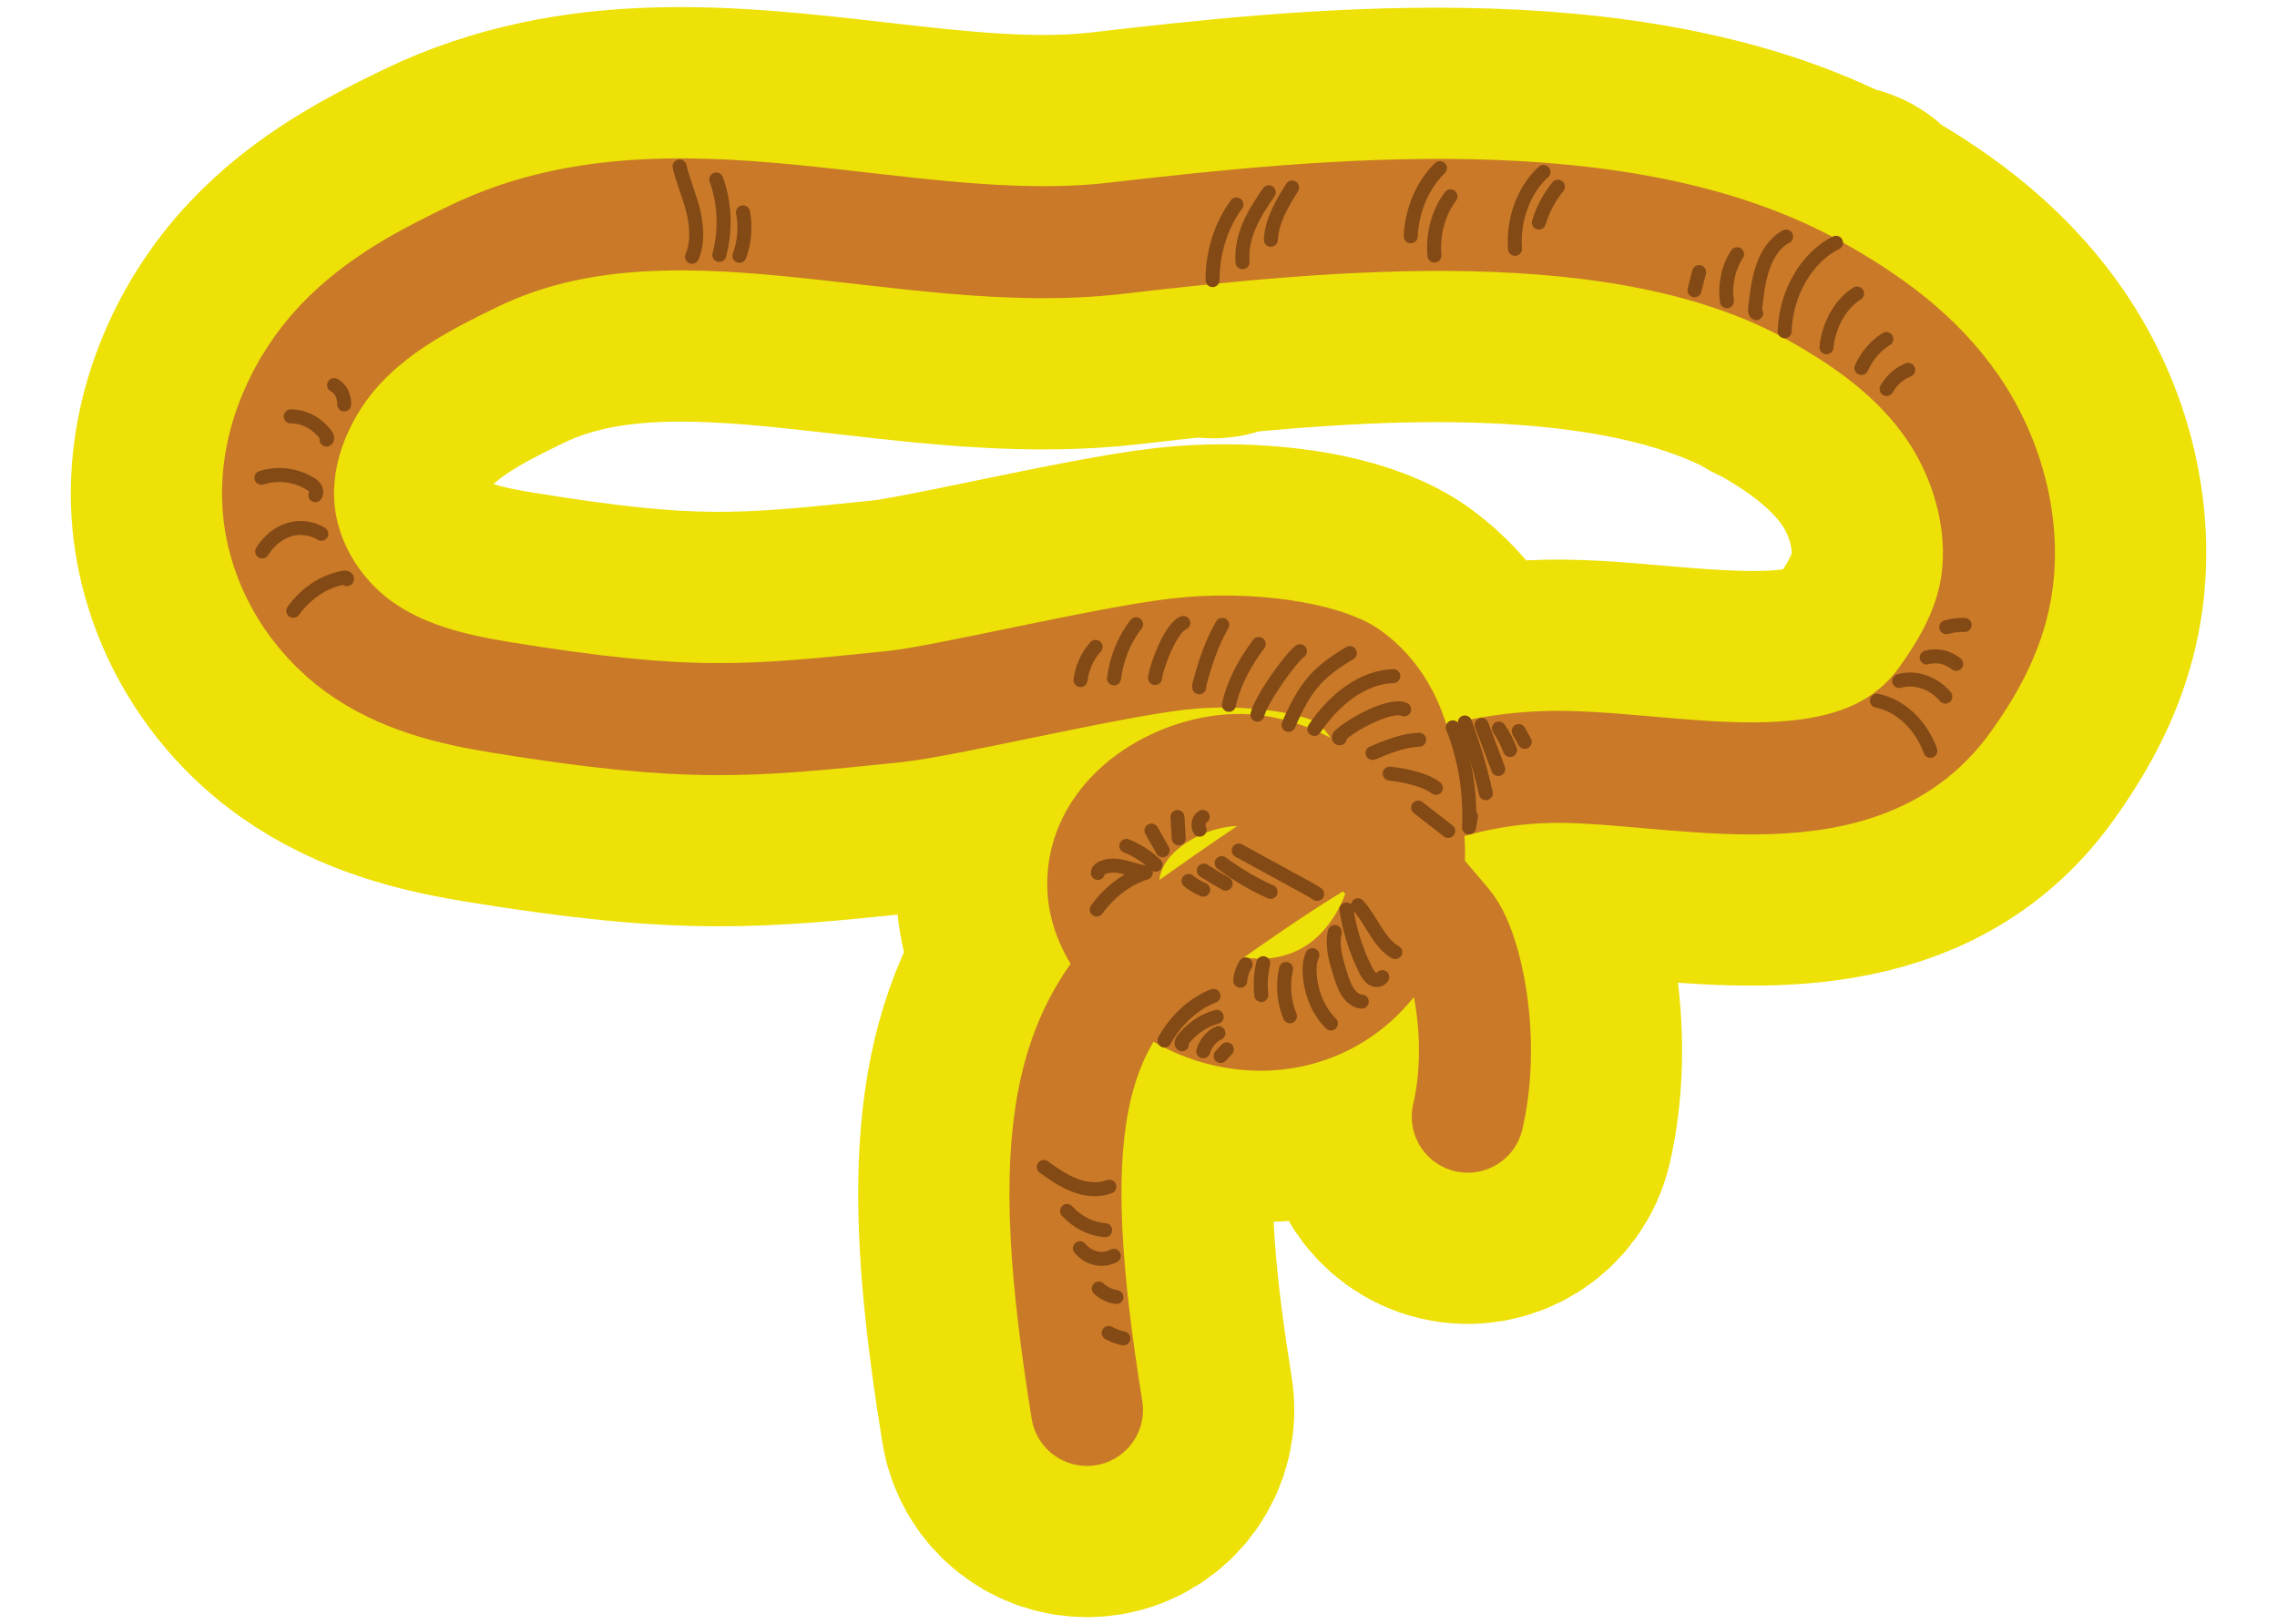
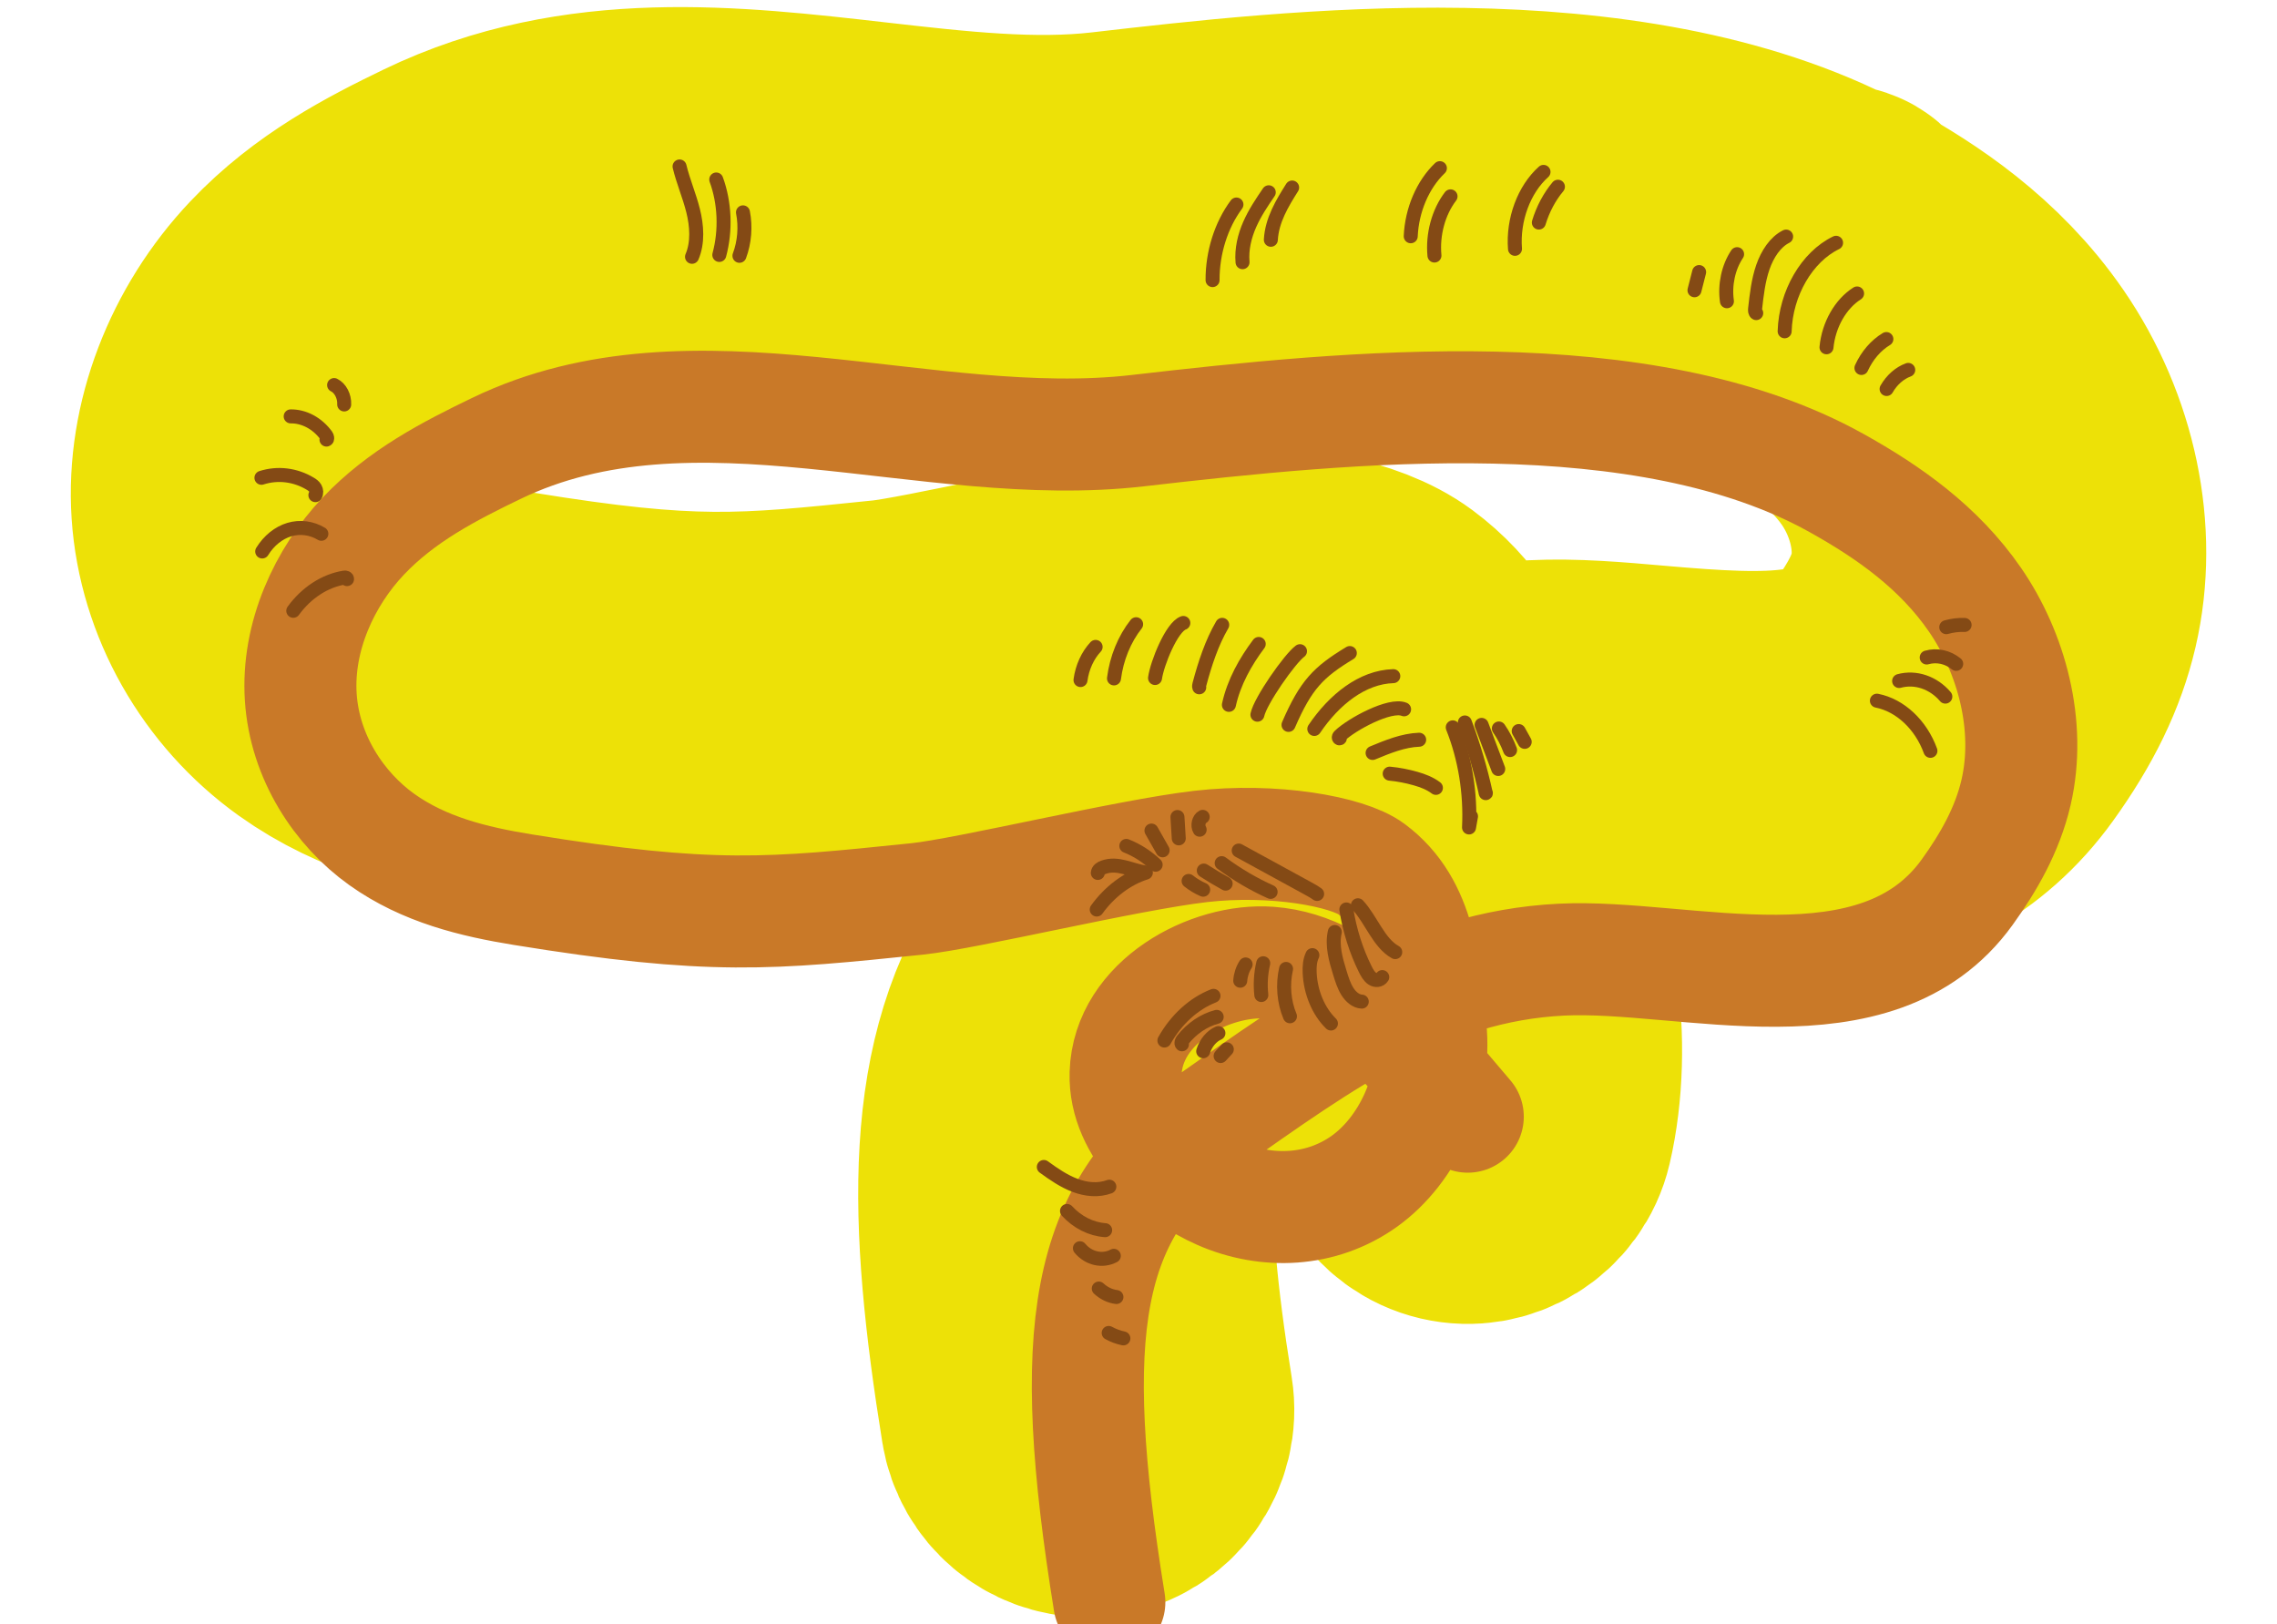
<svg xmlns="http://www.w3.org/2000/svg" version="1.1" x="0px" y="0px" width="213.931px" height="152.601px" viewBox="0 0 213.931 152.601" style="enable-background:new 0 0 213.931 152.601;" xml:space="preserve">
  <g id="Calque_1">
    <path style="fill:none;stroke:#EDE107;stroke-width:28.422;stroke-linecap:round;stroke-linejoin:round;stroke-miterlimit:10;" d="   M187.788,35.287c-4.26-6.182-10.034-9.922-14.63-12.493c-0.002-0.091-0.02-0.183-0.062-0.27c-0.157-0.327-0.551-0.464-0.878-0.305   c-0.024,0.011-0.046,0.026-0.07,0.038c-20.056-10.609-49.971-7.169-67.949-5.096c-7.156,0.825-14.68-0.034-22.646-0.943   c-13.082-1.493-26.606-3.036-39.324,3.107c-4.813,2.325-9.861,4.962-14.03,9.366c-5.008,5.29-7.733,12.432-7.29,19.103   c0.448,6.753,4.107,13.211,9.789,17.274c4.981,3.561,10.612,4.847,15.463,5.634c18.378,2.985,24.631,2.34,38.325,0.925l0.105-0.011   c2.484-0.257,6.906-1.168,12.027-2.224c5.255-1.083,11.211-2.31,14.692-2.715c1.233-0.143,2.423-0.205,3.552-0.211   c0.079,0.192,0.237,0.348,0.455,0.397c0.048,0.011,0.096,0.016,0.143,0.016c0.259,0,0.487-0.159,0.593-0.397   c0.547,0.017,1.08,0.043,1.586,0.083c-0.064,0.165-0.117,0.319-0.143,0.446c-0.008,0.036,0.001,0.071-0.001,0.107   c-4.884-0.338-10.232,1.554-14.008,4.95c-3.164,2.846-4.973,6.593-5.093,10.551c-0.088,2.901,0.765,5.586,2.201,7.945   c-7.065,9.892-6.774,23.443-3.661,42.731c0.417,2.586,2.651,4.425,5.188,4.425c0.278,0,0.561-0.023,0.845-0.068   c2.869-0.463,4.819-3.164,4.356-6.033c-3.019-18.707-2.402-27.944,1.024-33.756c0.174,0.098,0.35,0.186,0.525,0.279   c0.054,0.075,0.122,0.142,0.208,0.19c0.093,0.052,0.193,0.072,0.292,0.076c0.347,0.174,0.696,0.337,1.044,0.489   c6.356,2.776,13.367,2.131,18.75-1.726c1.368-0.98,2.601-2.162,3.676-3.491c0.516,2.756,0.743,6.594-0.062,10.029   c-0.663,2.829,1.093,5.661,3.923,6.323c2.829,0.659,5.66-1.093,6.323-3.923c1.86-7.938,0.347-18.549-3.24-22.708   c-0.602-0.699-1.204-1.41-1.806-2.124c-0.116-0.138-0.233-0.277-0.351-0.416c0.029-0.774,0.015-1.55-0.044-2.323   c2.32-0.657,4.723-1.074,7.27-1.2c2.695-0.131,5.989,0.156,9.477,0.461c10.978,0.963,24.636,2.159,32.658-8.977   c2.848-3.954,4.578-7.523,5.443-11.236C194.13,50.305,192.393,41.969,187.788,35.287z M119.132,90.03   c-0.082-0.079-0.178-0.145-0.296-0.173c-0.238-0.059-0.471,0.031-0.627,0.2c-0.344-0.008-0.69-0.035-1.037-0.084   c-0.023-0.005-0.045-0.006-0.068-0.008c-0.073-0.011-0.145-0.015-0.217-0.027c3.244-2.279,6.29-4.383,9.294-6.195   c0.068,0.074,0.137,0.149,0.205,0.224c-0.709,1.904-1.889,3.606-3.349,4.652C121.889,89.441,120.546,89.909,119.132,90.03z    M124.995,69.306c-0.313-0.165-0.631-0.321-0.951-0.47c0.092-0.136,0.19-0.256,0.285-0.386   C124.573,68.712,124.798,68.994,124.995,69.306z M123.282,67.656c-0.113,0.156-0.232,0.3-0.342,0.462   c-0.045,0.066-0.071,0.139-0.089,0.212c-0.333-0.129-0.67-0.25-1.011-0.361c0.106-0.237,0.21-0.464,0.313-0.679   C122.623,67.416,122.999,67.54,123.282,67.656z M120.839,66.992c-0.09,0.194-0.182,0.398-0.275,0.607   c-0.578-0.143-1.171-0.255-1.775-0.341c0.033-0.145,0.105-0.333,0.206-0.552C119.666,66.788,120.287,66.886,120.839,66.992z    M109.337,82.381l-0.406,0.285c0.109-0.988,0.645-1.92,1.593-2.773c0.603-0.542,1.297-0.983,2.017-1.33   c0.054,0.014,0.106,0.041,0.163,0.041c0.116,0,0.234-0.031,0.342-0.095c0.108-0.065,0.179-0.161,0.233-0.266   c1.039-0.402,2.09-0.615,2.969-0.638C113.944,79.138,111.654,80.75,109.337,82.381z M155.252,67.318   c-3.858-0.338-7.501-0.657-10.918-0.488c-2.123,0.105-4.157,0.369-6.126,0.758c-0.149-0.299-0.494-0.448-0.813-0.329   c-0.258,0.098-0.417,0.339-0.424,0.599c-0.009,0.002-0.017,0.004-0.026,0.006c-0.181-0.173-0.452-0.237-0.699-0.139   c-0.161,0.064-0.279,0.187-0.347,0.332c-1.015-3.21-2.768-6.296-6.022-8.713c-3.179-2.361-9.19-3.394-14.841-3.394   c-1.709,0-3.386,0.095-4.94,0.275c-3.94,0.458-9.868,1.68-15.602,2.861c-4.438,0.915-9.026,1.86-10.984,2.063l-0.105,0.011   c-13.504,1.395-18.556,1.917-35.557-0.845c-3.833-0.622-7.821-1.514-11.028-3.807c-2.429-1.737-5.125-5.121-5.409-9.411   c-0.249-3.741,1.45-8.022,4.432-11.172c2.946-3.112,6.867-5.145,10.964-7.124c9.977-4.818,21.429-3.512,33.554-2.128   c8.205,0.937,16.69,1.904,25.044,0.941c2.455-0.283,5.154-0.593,8.018-0.888c0.121,0.148,0.297,0.247,0.502,0.247   c0.001,0,0.002,0,0.002,0c0.252-0.001,0.464-0.148,0.574-0.357c16.549-1.657,38.332-2.644,52.661,4.906   c0.116,0.15,0.289,0.254,0.493,0.26c0.001,0,0.002,0,0.003,0c0.076,0.042,0.156,0.079,0.232,0.121   c3.618,2.016,8.165,4.902,11.234,9.355c2.909,4.22,4.081,9.563,3.062,13.942c-0.538,2.31-1.725,4.685-3.732,7.472   C174.243,68.517,166.534,68.306,155.252,67.318z" />
    <g id="Calque_1_1_">
	</g>
    <g id="Calque_1_5_">
	</g>
    <g id="Calque_1_4_">
	</g>
    <g id="Calque_1_2_">
	</g>
    <g id="Calque_1_3_">
	</g>
  </g>
  <g id="Calque_2">
    <g id="habit-ceinture_1_">
      <g>
-         <path style="fill:none;stroke:#C97928;stroke-width:10.524;stroke-linecap:round;stroke-linejoin:round;stroke-miterlimit:10;" d="     M137.903,104.912c1.686-7.195-0.085-15.733-2.101-18.072c-5.516-6.396-10.952-13.893-18.605-14.469     c-5.555-0.419-13.338,3.632-13.545,10.41c-0.16,5.249,4.828,9.532,8.87,11.296c4.387,1.916,9.518,1.729,13.579-1.181     c4.061-2.91,6.792-8.72,6.201-14.362c-0.569-5.429-0.836-11.454-5.563-14.966c-2.235-1.66-9.247-2.904-16.037-2.115     c-6.979,0.811-21.91,4.441-26.652,4.931c-13.745,1.419-19.311,2.006-37.046-0.874c-4.6-0.747-9.262-1.872-13.246-4.721     c-3.984-2.849-7.225-7.708-7.599-13.342c-0.381-5.734,2.26-11.335,5.861-15.138c3.601-3.804,8.075-6.109,12.496-8.245     c18.613-8.99,40.42,0.614,60.285-1.676s47.634-5.119,65.65,4.921c4.84,2.697,9.589,6.009,13.004,10.965     s5.318,11.829,3.853,18.122c-0.819,3.514-2.602,6.597-4.588,9.353c-8.509,11.814-26.499,5.76-38.127,6.338     c-12.813,0.636-22.237,7.576-33.407,15.427c-11.46,8.054-13.157,19.567-9.061,44.947" />
+         <path style="fill:none;stroke:#C97928;stroke-width:10.524;stroke-linecap:round;stroke-linejoin:round;stroke-miterlimit:10;" d="     M137.903,104.912c-5.516-6.396-10.952-13.893-18.605-14.469     c-5.555-0.419-13.338,3.632-13.545,10.41c-0.16,5.249,4.828,9.532,8.87,11.296c4.387,1.916,9.518,1.729,13.579-1.181     c4.061-2.91,6.792-8.72,6.201-14.362c-0.569-5.429-0.836-11.454-5.563-14.966c-2.235-1.66-9.247-2.904-16.037-2.115     c-6.979,0.811-21.91,4.441-26.652,4.931c-13.745,1.419-19.311,2.006-37.046-0.874c-4.6-0.747-9.262-1.872-13.246-4.721     c-3.984-2.849-7.225-7.708-7.599-13.342c-0.381-5.734,2.26-11.335,5.861-15.138c3.601-3.804,8.075-6.109,12.496-8.245     c18.613-8.99,40.42,0.614,60.285-1.676s47.634-5.119,65.65,4.921c4.84,2.697,9.589,6.009,13.004,10.965     s5.318,11.829,3.853,18.122c-0.819,3.514-2.602,6.597-4.588,9.353c-8.509,11.814-26.499,5.76-38.127,6.338     c-12.813,0.636-22.237,7.576-33.407,15.427c-11.46,8.054-13.157,19.567-9.061,44.947" />
        <path style="fill:none;stroke:#844A15;stroke-width:1.315;stroke-linecap:round;stroke-linejoin:round;stroke-miterlimit:10;" d="     M126.494,85.444c0.314,1.973,0.914,3.873,1.763,5.587c0.175,0.355,0.374,0.715,0.672,0.914c0.299,0.2,0.724,0.182,0.938-0.147" />
        <path style="fill:none;stroke:#844A15;stroke-width:1.315;stroke-linecap:round;stroke-linejoin:round;stroke-miterlimit:10;" d="     M125.407,87.562c-0.287,1.273,0.096,2.602,0.474,3.828c0.189,0.613,0.383,1.237,0.709,1.756c0.326,0.519,0.811,0.93,1.352,0.956" />
        <path style="fill:none;stroke:#844A15;stroke-width:1.315;stroke-linecap:round;stroke-linejoin:round;stroke-miterlimit:10;" d="     M123.301,89.735c-0.237,0.493-0.279,1.087-0.254,1.653c0.08,1.844,0.823,3.62,1.998,4.771" />
        <path style="fill:none;stroke:#844A15;stroke-width:1.315;stroke-linecap:round;stroke-linejoin:round;stroke-miterlimit:10;" d="     M120.829,91.031c-0.337,1.478-0.203,3.098,0.367,4.449" />
        <path style="fill:none;stroke:#844A15;stroke-width:1.315;stroke-linecap:round;stroke-linejoin:round;stroke-miterlimit:10;" d="     M118.684,90.497c-0.228,0.969-0.289,1.993-0.179,2.986" />
        <path style="fill:none;stroke:#844A15;stroke-width:1.315;stroke-linecap:round;stroke-linejoin:round;stroke-miterlimit:10;" d="     M103.143,82.013c0.024-0.293,0.295-0.446,0.527-0.53c1.352-0.492,2.594,0.295,3.986,0.499c-1.77,0.564-3.401,1.79-4.615,3.468" />
        <path style="fill:none;stroke:#844A15;stroke-width:1.315;stroke-linecap:round;stroke-linejoin:round;stroke-miterlimit:10;" d="     M105.821,79.474c0.994,0.39,1.93,0.991,2.755,1.768" />
        <path style="fill:none;stroke:#844A15;stroke-width:1.315;stroke-linecap:round;stroke-linejoin:round;stroke-miterlimit:10;" d="     M108.183,78.032c0.35,0.618,0.7,1.236,1.05,1.855" />
        <path style="fill:none;stroke:#844A15;stroke-width:1.315;stroke-linecap:round;stroke-linejoin:round;stroke-miterlimit:10;" d="     M110.748,78.765c-0.041-0.669-0.082-1.337-0.123-2.006" />
        <path style="fill:none;stroke:#844A15;stroke-width:1.315;stroke-linecap:round;stroke-linejoin:round;stroke-miterlimit:10;" d="     M112.673,64.573c-0.032-0.085-0.009-0.184,0.014-0.274c0.525-1.962,1.16-3.908,2.144-5.595" />
        <path style="fill:none;stroke:#844A15;stroke-width:1.315;stroke-linecap:round;stroke-linejoin:round;stroke-miterlimit:10;" d="     M115.459,66.222c0.478-2.159,1.562-4.061,2.803-5.722" />
        <path style="fill:none;stroke:#844A15;stroke-width:1.315;stroke-linecap:round;stroke-linejoin:round;stroke-miterlimit:10;" d="     M116.657,66.635" />
        <path style="fill:none;stroke:#844A15;stroke-width:1.315;stroke-linecap:round;stroke-linejoin:round;stroke-miterlimit:10;" d="     M118.138,67.147c0.274-1.309,3.046-5.27,4.001-5.967" />
        <path style="fill:none;stroke:#844A15;stroke-width:1.315;stroke-linecap:round;stroke-linejoin:round;stroke-miterlimit:10;" d="     M121.06,68.104c1.639-3.784,2.817-4.968,5.76-6.75" />
        <path style="fill:none;stroke:#844A15;stroke-width:1.315;stroke-linecap:round;stroke-linejoin:round;stroke-miterlimit:10;" d="     M123.484,68.486c1.868-2.763,4.502-4.873,7.421-4.962" />
        <path style="fill:none;stroke:#844A15;stroke-width:1.315;stroke-linecap:round;stroke-linejoin:round;stroke-miterlimit:10;" d="     M125.882,69.355c-0.036,0.047-0.105-0.014-0.101-0.077c0.004-0.064,0.049-0.111,0.09-0.151c1.111-1.071,4.721-3.033,6.048-2.487" />
        <path style="fill:none;stroke:#844A15;stroke-width:1.315;stroke-linecap:round;stroke-linejoin:round;stroke-miterlimit:10;" d="     M128.96,70.741c1.425-0.591,2.876-1.188,4.375-1.242" />
        <path style="fill:none;stroke:#844A15;stroke-width:1.315;stroke-linecap:round;stroke-linejoin:round;stroke-miterlimit:10;" d="     M130.566,72.685c0.825,0.08,1.644,0.237,2.448,0.468c0.66,0.19,1.319,0.435,1.894,0.868" />
-         <path style="fill:none;stroke:#844A15;stroke-width:1.315;stroke-linecap:round;stroke-linejoin:round;stroke-miterlimit:10;" d="     M133.241,75.875c0.942,0.731,1.884,1.462,2.826,2.193" />
        <path style="fill:none;stroke:#844A15;stroke-width:1.315;stroke-linecap:round;stroke-linejoin:round;stroke-miterlimit:10;" d="     M127.579,85.05c1.264,1.373,1.963,3.548,3.508,4.402" />
        <path style="fill:none;stroke:#844A15;stroke-width:1.315;stroke-linecap:round;stroke-linejoin:round;stroke-miterlimit:10;" d="     M116.525,92.14c0.039-0.554,0.217-1.094,0.505-1.53" />
        <path style="fill:none;stroke:#844A15;stroke-width:1.315;stroke-linecap:round;stroke-linejoin:round;stroke-miterlimit:10;" d="     M112.711,77.951c-0.235-0.383-0.082-1.026,0.287-1.206" />
        <path style="fill:none;stroke:#844A15;stroke-width:1.315;stroke-linecap:round;stroke-linejoin:round;stroke-miterlimit:10;" d="     M136.49,68.335c1.158,2.897,1.69,6.169,1.53,9.405c0.062-0.349,0.124-0.697,0.185-1.046" />
        <path style="fill:none;stroke:#844A15;stroke-width:1.315;stroke-linecap:round;stroke-linejoin:round;stroke-miterlimit:10;" d="     M137.627,67.875c0.807,2.139,1.464,4.362,1.963,6.641c0.013,0.059,0.027-0.061-0.022-0.07" />
        <path style="fill:none;stroke:#844A15;stroke-width:1.315;stroke-linecap:round;stroke-linejoin:round;stroke-miterlimit:10;" d="     M139.201,68.104c0.521,1.381,1.041,2.762,1.562,4.143" />
        <path style="fill:none;stroke:#844A15;stroke-width:1.315;stroke-linecap:round;stroke-linejoin:round;stroke-miterlimit:10;" d="     M140.822,68.442c0.425,0.613,0.781,1.298,1.055,2.028" />
        <path style="fill:none;stroke:#844A15;stroke-width:1.315;stroke-linecap:round;stroke-linejoin:round;stroke-miterlimit:10;" d="     M142.687,68.683c0.188,0.338,0.376,0.676,0.564,1.015" />
        <path style="fill:none;stroke:#844A15;stroke-width:1.315;stroke-linecap:round;stroke-linejoin:round;stroke-miterlimit:10;" d="     M116.38,79.91c2.144,1.171,4.289,2.342,6.433,3.515c0.317,0.173,0.635,0.347,0.935,0.561" />
        <path style="fill:none;stroke:#844A15;stroke-width:1.315;stroke-linecap:round;stroke-linejoin:round;stroke-miterlimit:10;" d="     M114.779,81.093c1.456,1.077,2.999,1.983,4.6,2.702" />
        <path style="fill:none;stroke:#844A15;stroke-width:1.315;stroke-linecap:round;stroke-linejoin:round;stroke-miterlimit:10;" d="     M113.099,81.791c0.673,0.437,1.358,0.847,2.054,1.227" />
        <path style="fill:none;stroke:#844A15;stroke-width:1.315;stroke-linecap:round;stroke-linejoin:round;stroke-miterlimit:10;" d="     M111.674,82.766c0.427,0.339,0.887,0.616,1.368,0.822" />
        <path style="fill:none;stroke:#844A15;stroke-width:1.315;stroke-linecap:round;stroke-linejoin:round;stroke-miterlimit:10;" d="     M108.52,63.7c0.19-1.369,1.559-4.785,2.657-5.172" />
        <path style="fill:none;stroke:#844A15;stroke-width:1.315;stroke-linecap:round;stroke-linejoin:round;stroke-miterlimit:10;" d="     M104.663,63.737c0.243-1.896,0.98-3.701,2.079-5.091" />
        <path style="fill:none;stroke:#844A15;stroke-width:1.315;stroke-linecap:round;stroke-linejoin:round;stroke-miterlimit:10;" d="     M101.517,63.891c0.159-1.191,0.671-2.315,1.42-3.115" />
        <path style="fill:none;stroke:#844A15;stroke-width:1.315;stroke-linecap:round;stroke-linejoin:round;stroke-miterlimit:10;" d="     M27.554,57.385c1.23-1.698,2.975-2.83,4.809-3.122c0.103-0.016,0.251,0.019,0.241,0.144" />
        <path style="fill:none;stroke:#844A15;stroke-width:1.315;stroke-linecap:round;stroke-linejoin:round;stroke-miterlimit:10;" d="     M24.635,51.811c0.622-1.013,1.54-1.755,2.545-2.055c1.005-0.3,2.091-0.159,3.012,0.393" />
        <path style="fill:none;stroke:#844A15;stroke-width:1.315;stroke-linecap:round;stroke-linejoin:round;stroke-miterlimit:10;" d="     M24.563,44.888c1.531-0.491,3.197-0.287,4.6,0.565c0.171,0.104,0.345,0.223,0.454,0.414c0.109,0.191,0.137,0.471,0.014,0.653" />
        <path style="fill:none;stroke:#844A15;stroke-width:1.315;stroke-linecap:round;stroke-linejoin:round;stroke-miterlimit:10;" d="     M27.31,39.119c1.265-0.014,2.517,0.66,3.35,1.805c0.082,0.112,0.135,0.336,0.014,0.374" />
        <path style="fill:none;stroke:#844A15;stroke-width:1.315;stroke-linecap:round;stroke-linejoin:round;stroke-miterlimit:10;" d="     M32.338,37.998c0.035-0.77-0.363-1.535-0.948-1.821" />
        <path style="fill:none;stroke:#844A15;stroke-width:1.315;stroke-linecap:round;stroke-linejoin:round;stroke-miterlimit:10;" d="     M167.673,31.125c0.105-3.57,2.091-6.989,4.831-8.315" />
        <path style="fill:none;stroke:#844A15;stroke-width:1.315;stroke-linecap:round;stroke-linejoin:round;stroke-miterlimit:10;" d="     M171.605,32.627c0.203-2.109,1.319-4.072,2.873-5.056" />
        <path style="fill:none;stroke:#844A15;stroke-width:1.315;stroke-linecap:round;stroke-linejoin:round;stroke-miterlimit:10;" d="     M174.888,34.571c0.53-1.165,1.36-2.128,2.342-2.717" />
        <path style="fill:none;stroke:#844A15;stroke-width:1.315;stroke-linecap:round;stroke-linejoin:round;stroke-miterlimit:10;" d="     M177.252,36.547c0.488-0.852,1.218-1.496,2.033-1.794" />
        <path style="fill:none;stroke:#844A15;stroke-width:1.315;stroke-linecap:round;stroke-linejoin:round;stroke-miterlimit:10;" d="     M165.003,29.417c-0.12-0.058-0.123-0.261-0.105-0.418c0.148-1.322,0.301-2.662,0.728-3.896c0.427-1.234,1.169-2.37,2.187-2.877" />
        <path style="fill:none;stroke:#844A15;stroke-width:1.315;stroke-linecap:round;stroke-linejoin:round;stroke-miterlimit:10;" d="     M162.25,28.303c-0.222-1.54,0.136-3.2,0.955-4.424" />
        <path style="fill:none;stroke:#844A15;stroke-width:1.315;stroke-linecap:round;stroke-linejoin:round;stroke-miterlimit:10;" d="     M159.202,27.27c0.146-0.57,0.291-1.139,0.436-1.709" />
        <path style="fill:none;stroke:#844A15;stroke-width:1.315;stroke-linecap:round;stroke-linejoin:round;stroke-miterlimit:10;" d="     M176.34,65.83c2.186,0.43,4.135,2.256,5.029,4.712" />
        <path style="fill:none;stroke:#844A15;stroke-width:1.315;stroke-linecap:round;stroke-linejoin:round;stroke-miterlimit:10;" d="     M178.429,63.98c1.537-0.421,3.221,0.148,4.341,1.467" />
        <path style="fill:none;stroke:#844A15;stroke-width:1.315;stroke-linecap:round;stroke-linejoin:round;stroke-miterlimit:10;" d="     M181.019,61.773c0.945-0.272,1.972-0.051,2.772,0.597" />
        <path style="fill:none;stroke:#844A15;stroke-width:1.315;stroke-linecap:round;stroke-linejoin:round;stroke-miterlimit:10;" d="     M182.857,58.923c0.564-0.159,1.145-0.23,1.723-0.208" />
        <path style="fill:none;stroke:#844A15;stroke-width:1.315;stroke-linecap:round;stroke-linejoin:round;stroke-miterlimit:10;" d="     M63.847,15.639c0.342,1.418,0.918,2.735,1.272,4.149c0.354,1.414,0.466,3.015-0.102,4.338" />
        <path style="fill:none;stroke:#844A15;stroke-width:1.315;stroke-linecap:round;stroke-linejoin:round;stroke-miterlimit:10;" d="     M67.294,16.864c0.806,2.2,0.91,4.778,0.287,7.088" />
        <path style="fill:none;stroke:#844A15;stroke-width:1.315;stroke-linecap:round;stroke-linejoin:round;stroke-miterlimit:10;" d="     M69.473,24.033c0.477-1.272,0.596-2.734,0.332-4.082" />
        <path style="fill:none;stroke:#844A15;stroke-width:1.315;stroke-linecap:round;stroke-linejoin:round;stroke-miterlimit:10;" d="     M98.07,109.637c0.931,0.68,1.888,1.333,2.928,1.726c1.04,0.394,2.177,0.514,3.228,0.126" />
        <path style="fill:none;stroke:#844A15;stroke-width:1.315;stroke-linecap:round;stroke-linejoin:round;stroke-miterlimit:10;" d="     M100.248,113.771c0.98,1.066,2.264,1.711,3.584,1.804" />
        <path style="fill:none;stroke:#844A15;stroke-width:1.315;stroke-linecap:round;stroke-linejoin:round;stroke-miterlimit:10;" d="     M101.462,117.272c0.807,0.981,2.126,1.277,3.184,0.712" />
        <path style="fill:none;stroke:#844A15;stroke-width:1.315;stroke-linecap:round;stroke-linejoin:round;stroke-miterlimit:10;" d="     M103.233,121.06c0.478,0.443,1.059,0.721,1.659,0.795" />
        <path style="fill:none;stroke:#844A15;stroke-width:1.315;stroke-linecap:round;stroke-linejoin:round;stroke-miterlimit:10;" d="     M104.164,125.232c0.439,0.241,0.904,0.413,1.381,0.51" />
        <path style="fill:none;stroke:#844A15;stroke-width:1.315;stroke-linecap:round;stroke-linejoin:round;stroke-miterlimit:10;" d="     M109.4,97.759c1.1-1.969,2.754-3.474,4.612-4.199" />
        <path style="fill:none;stroke:#844A15;stroke-width:1.315;stroke-linecap:round;stroke-linejoin:round;stroke-miterlimit:10;" d="     M111.046,98.112c-0.105-0.094-0.019-0.297,0.073-0.412c0.861-1.082,1.988-1.846,3.193-2.164" />
        <path style="fill:none;stroke:#844A15;stroke-width:1.315;stroke-linecap:round;stroke-linejoin:round;stroke-miterlimit:10;" d="     M113.045,98.765c0.246-0.78,0.782-1.421,1.428-1.703" />
        <path style="fill:none;stroke:#844A15;stroke-width:1.315;stroke-linecap:round;stroke-linejoin:round;stroke-miterlimit:10;" d="     M114.729,99.156c0.178-0.19,0.355-0.381,0.533-0.571c-0.194,0.209-0.388,0.419-0.581,0.629" />
        <path style="fill:none;stroke:#844A15;stroke-width:1.315;stroke-linecap:round;stroke-linejoin:round;stroke-miterlimit:10;" d="     M113.924,26.316c-0.01-2.582,0.809-5.172,2.243-7.101" />
        <path style="fill:none;stroke:#844A15;stroke-width:1.315;stroke-linecap:round;stroke-linejoin:round;stroke-miterlimit:10;" d="     M116.74,24.633c-0.106-1.223,0.196-2.464,0.679-3.556c0.482-1.092,1.136-2.056,1.785-3.012" />
        <path style="fill:none;stroke:#844A15;stroke-width:1.315;stroke-linecap:round;stroke-linejoin:round;stroke-miterlimit:10;" d="     M119.4,22.527c0.103-1.842,1.071-3.435,2-4.909" />
        <path style="fill:none;stroke:#844A15;stroke-width:1.315;stroke-linecap:round;stroke-linejoin:round;stroke-miterlimit:10;" d="     M132.543,22.197c0.106-2.465,1.133-4.864,2.739-6.398" />
        <path style="fill:none;stroke:#844A15;stroke-width:1.315;stroke-linecap:round;stroke-linejoin:round;stroke-miterlimit:10;" d="     M136.282,18.448c-1.131,1.48-1.699,3.57-1.511,5.56" />
        <path style="fill:none;stroke:#844A15;stroke-width:1.315;stroke-linecap:round;stroke-linejoin:round;stroke-miterlimit:10;" d="     M142.338,23.378c-0.212-2.735,0.845-5.587,2.68-7.229" />
        <path style="fill:none;stroke:#844A15;stroke-width:1.315;stroke-linecap:round;stroke-linejoin:round;stroke-miterlimit:10;" d="     M144.58,20.91c0.383-1.262,1.001-2.422,1.792-3.368" />
      </g>
    </g>
  </g>
</svg>